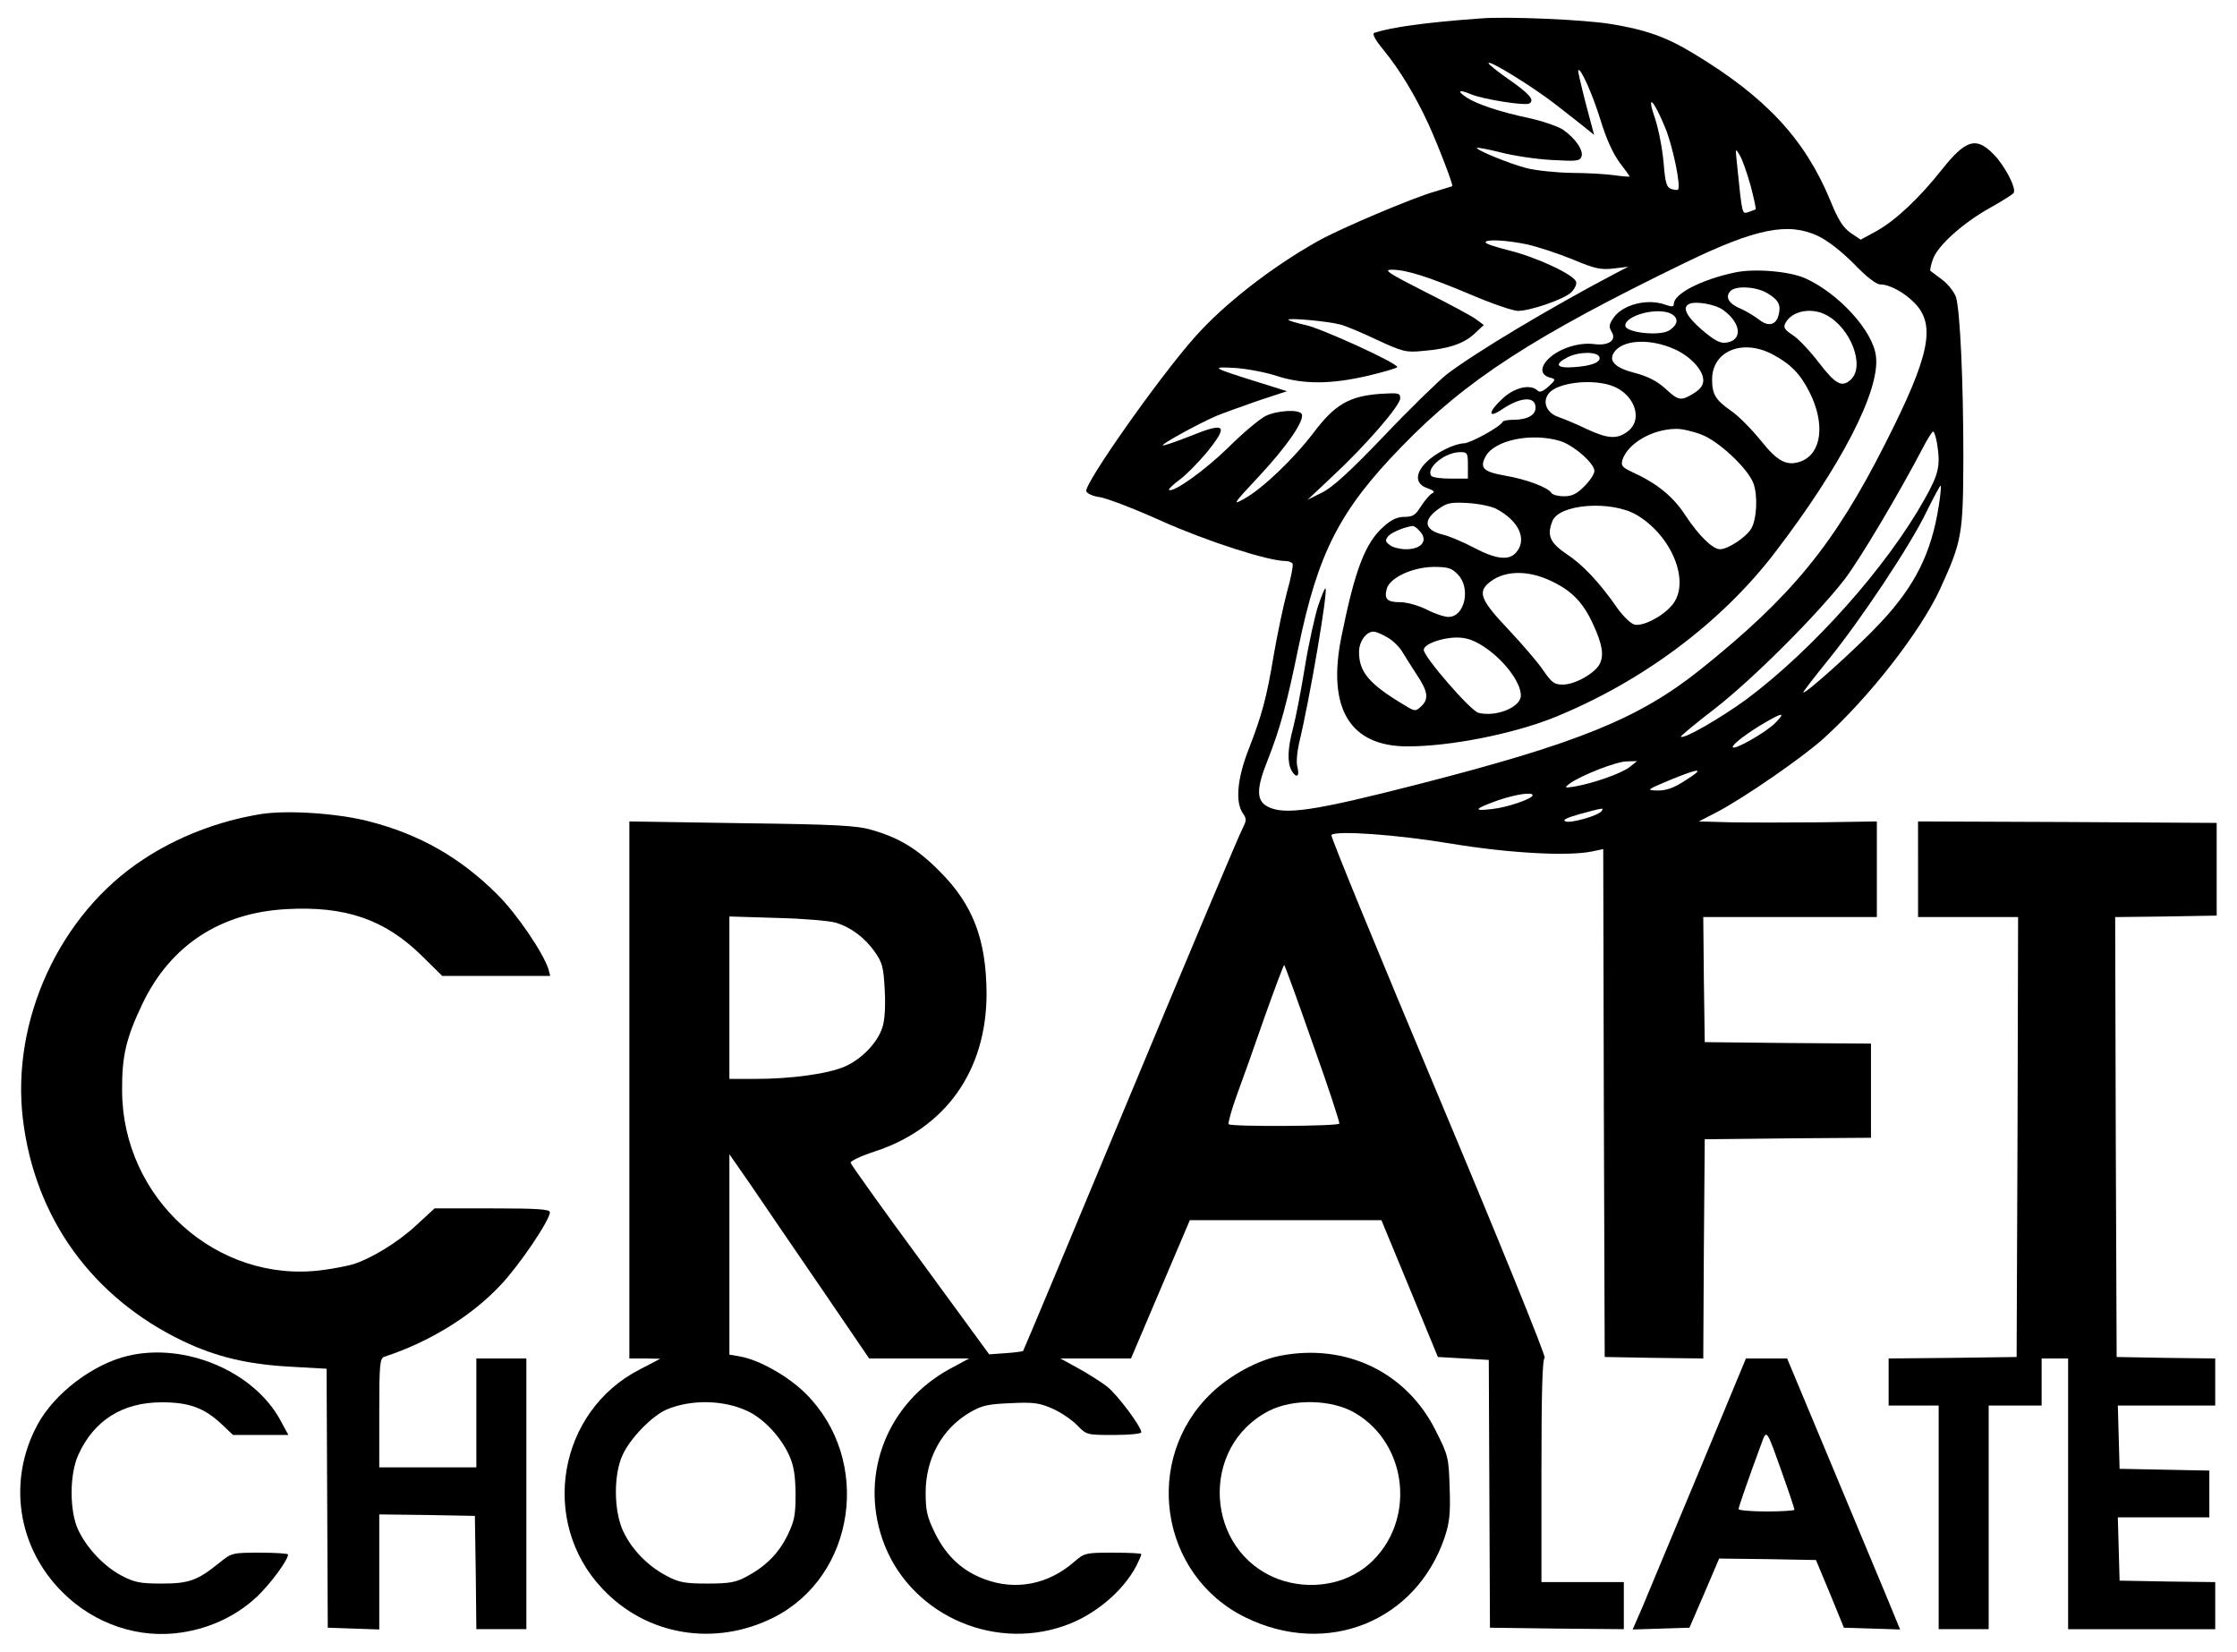
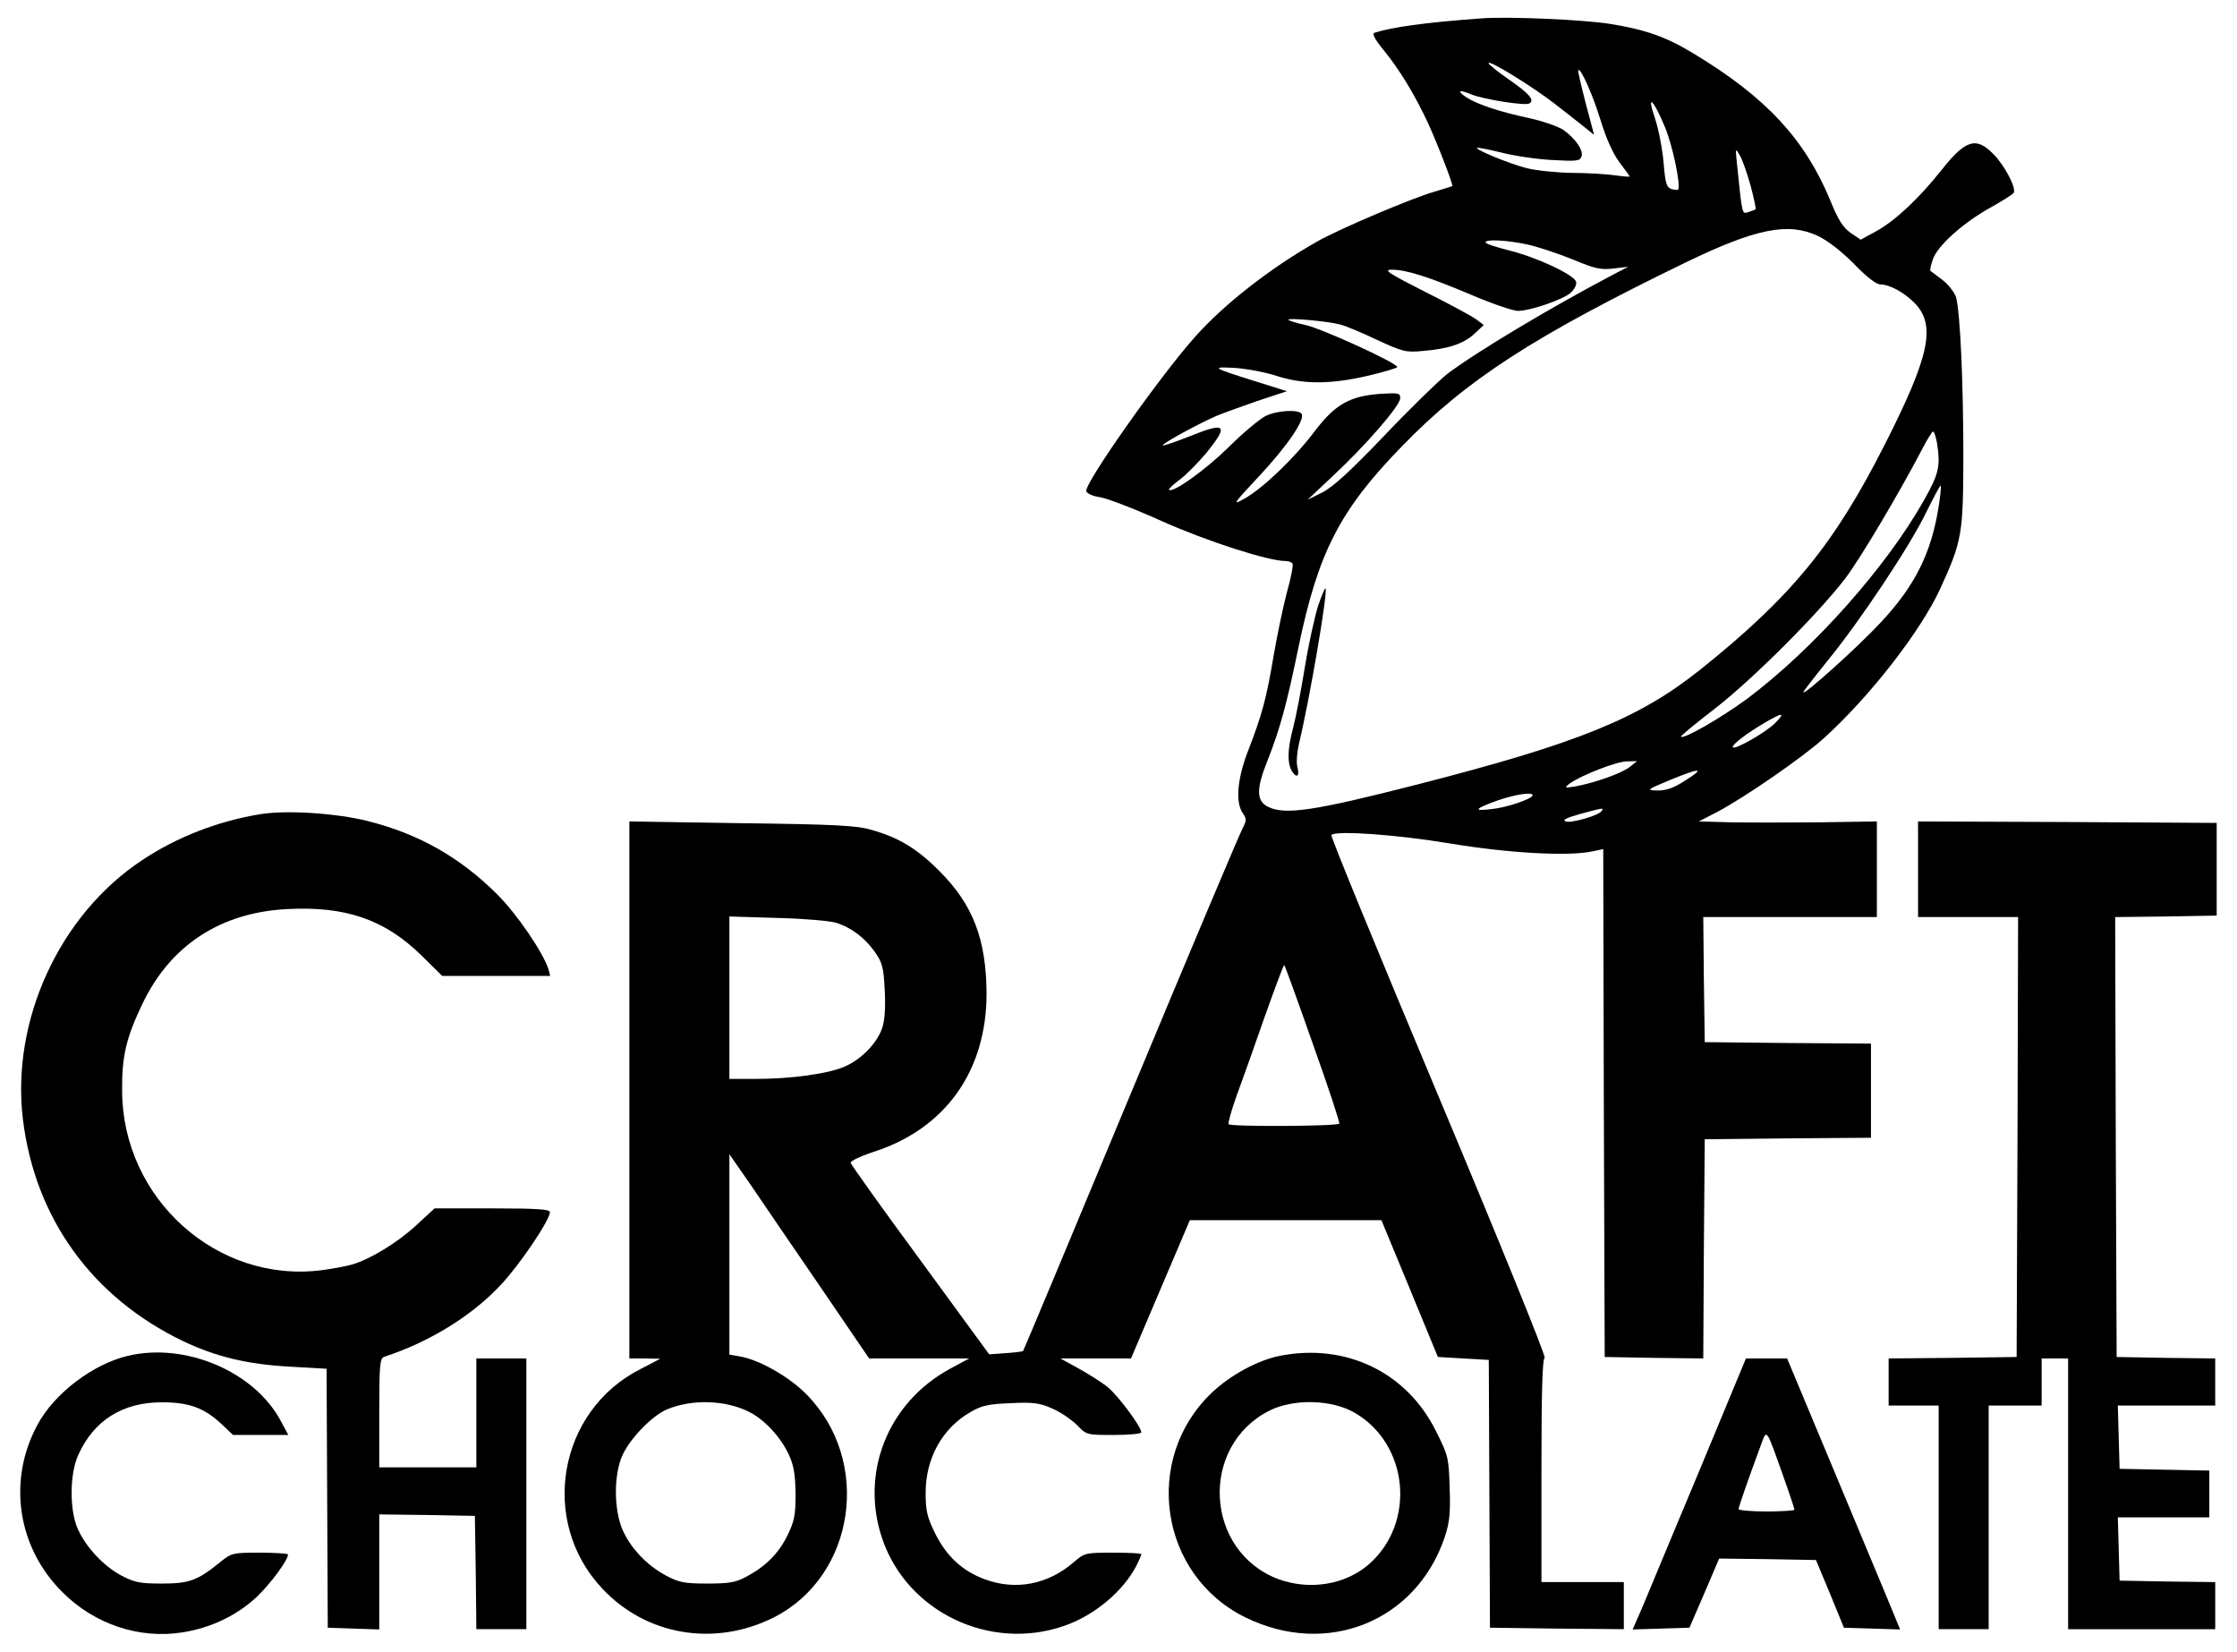
<svg xmlns="http://www.w3.org/2000/svg" version="1.1" id="Слой_1" x="0px" y="0px" viewBox="0 0 760.3 561.3" style="enable-background:new 0 0 760.3 561.3;" xml:space="preserve">
  <g transform="translate(0,1000) scale(0.1,-0.1)">
    <path d="M5034,9937.5c-193-14-304-30-363-49c-8-3,2-23,31-58c55-67,108-155,152-250c33-72,86-210,82-213c-1-1-29-9-61-19   c-74-21-322-126-396-168c-157-88-320-215-418-326c-122-137-378-501-369-524c3-8,23-17,46-20c22-3,117-39,212-82   c155-69,361-135,419-135c10,0,21-4,24-9c3-4-5-48-19-97c-13-49-33-145-45-214c-24-144-39-201-86-322c-38-97-45-178-19-215   c13-19,13-24,0-50c-9-15-180-421-380-901c-200-481-365-875-367-877c-2-1-28-5-59-7l-56-4l-234,320c-129,175-235,324-237,331   c-1,6,35,23,81,38c242,79,381,275,381,537c-1,184-46,302-159,415c-76,77-139,115-231,141c-49,15-122,19-442,23l-382,6v-912v-913h53   l52-1l-69-36c-278-142-343-516-129-744c150-161,383-200,584-99c278,141,335,534,109,760c-60,60-160,116-225,127l-35,6v340v341   l73-105c39-58,146-214,237-347l165-242h170h170l-65-35c-212-115-307-355-230-579c85-248,366-382,617-295c103,35,202,118,247,206   c9,18,16,34,16,38c0,3-43,5-96,5c-94,0-97-1-132-31c-88-77-199-99-305-59c-76,28-130,79-168,156c-27,55-32,76-32,138   c0,116,56,218,151,273c39,23,61,28,137,31c77,4,99,1,142-18c28-12,65-37,84-56c33-34,33-34,126-34c51,0,93,4,93,9   c0,19-81,128-117,156c-21,16-65,44-98,62l-60,33h120h120l100,235l100,235h326h325l96-232l96-233l87-5l86-5l2-455l2-455l228-3l227-2   v80v80h-140h-140v379c0,261,3,380,11,383c6,2-151,389-360,887c-204,486-369,887-365,890c16,16,224,1,404-29c199-33,400-44,482-27   l38,8l2-863l3-863l167-3l168-2l2,372l3,373l283,3l282,2v160v160l-282,2l-283,3l-3,213l-2,212h295h295v163v162l-192-3   c-106-1-242-1-303,0l-110,3l62,32c93,49,290,185,362,250c156,141,329,363,396,508c75,164,78,186,79,445c0,261-11,498-25,547   c-6,17-27,44-47,59s-39,29-40,30c-2,1,1,19,8,38c15,47,104,126,196,177c41,23,76,45,79,50c10,16-31,94-69,132c-59,60-94,49-176-54   c-77-97-156-171-220-207l-55-30l-34,23c-26,18-43,45-70,112c-86,207-219,350-463,497c-93,57-165,82-283,101   C5382,9933.5,5124,9944.5,5034,9937.5z M5284,9647.5c39-30,84-66,102-80l32-26l-29,109c-15,59-27,109-25,111c8,9,48-80,75-167   c20-66,43-116,65-146c19-25,35-47,35-48c0-2-24,0-52,4c-29,4-95,8-147,8c-51,1-119,8-151,16c-59,15-175,63-169,69c2,2,38-5,79-15   c41-11,119-23,172-26c87-5,98-4,104,11c8,21-21,63-63,92c-17,11-69,29-114,39c-100,21-177,47-213,70c-35,23-27,29,15,11   c41-17,185-40,198-31c19,11,0,33-69,81c-39,27-70,52-70,56C5059,9798.5,5209,9705.5,5284,9647.5z M5659,9567.5c26-62,55-201,44-212   c-1-2-11-1-22,2c-17,6-21,19-27,91c-4,46-17,113-29,149C5595,9684.5,5619,9664.5,5659,9567.5z M5950,9368.5c11-42,19-78,17-80   c-1-1-13-5-24-9c-23-7-21-15-40,169c-5,49-5,49,10,24C5922,9457.5,5938,9411.5,5950,9368.5z M6178,9198.5c34-16,80-52,123-95   c41-43,76-70,89-70c32,0,82-27,118-64c72-75,51-178-100-476c-174-344-318-520-629-769c-208-166-414-250-960-390   c-355-91-453-105-510-76c-39,20-40,60-1,157c43,109,66,194,105,384c67,323,140,466,351,683c220,227,447,374,966,626   C5968,9223.5,6077,9245.5,6178,9198.5z M5190,9169.5c36-8,106-31,155-51c76-32,96-36,139-31l50,6l-50-26c-220-116-467-264-566-339   c-31-25-128-119-215-211c-115-120-173-173-209-191l-50-25l84,79c112,104,231,241,231,266c0,18-5,19-69,15c-104-8-153-36-224-130   c-69-91-176-193-238-227c-41-23-37-17,53,79c94,101,155,190,143,210c-10,16-83,12-122-7c-19-9-77-57-127-107   c-81-79-189-156-202-144c-2,2,14,18,36,34s62,57,90,90c79,97,68,108-55,58c-48-19-89-33-92-31c-4,5,118,72,182,100   c22,9,85,32,140,51l100,33l-105,33c-150,47-157,51-70,46c41-3,104-15,140-27c90-29,182-29,308,0c56,13,102,27,102,30   c0,14-259,132-312,143c-32,7-58,15-58,18c0,7,132-5,175-16c17-4,73-27,125-52c89-41,99-44,158-38c87,7,139,25,175,59l31,29l-24,18   c-14,11-92,53-174,94c-128,65-144,76-115,76c50,0,125-24,272-86c70-30,141-54,157-54c42,0,155,39,180,62c12,11,20,27,18,36   c-4,24-138,86-230,108c-43,11-78,22-78,27C5049,9187.5,5118,9184.5,5190,9169.5z M6583,8496.5c13-80,7-106-43-195   c-128-228-377-508-603-677c-86-63-215-138-224-128c-2,2,50,45,115,95c128,99,351,322,443,442c51,67,183,289,264,444   c16,31,32,56,35,56C6574,8533.5,6579,8516.5,6583,8496.5z M6589,8278.5c-25-159-81-270-197-394c-78-84-263-250-263-237   c0,3,38,52,84,109c110,135,280,390,335,505c25,50,46,90,48,88S6595,8315.5,6589,8278.5z M6035,7544.5c-30-32-146-98-146-83   c0,10,50,48,110,83S6069,7579.5,6035,7544.5z M5539,7393.5c-28-22-123-55-185-66c-37-6-38-5-20,9c38,28,160,76,195,76l35,1   L5539,7393.5z M5729,7348.5c-39-26-65-35-95-35c-39,1-39,2,40,35C5778,7391.5,5798,7391.5,5729,7348.5z M5209,7297.5   c0-12-88-42-139-47c-66-8-59,1,22,30C5151,7300.5,5209,7309.5,5209,7297.5z M5444,7244.5c-9-16-105-43-123-36c-12,5,3,12,48,25   C5451,7255.5,5451,7255.5,5444,7244.5z M2840,6864.5c53-16,99-51,133-99c26-37,30-52,34-131c3-55,0-103-8-126   c-17-53-72-109-128-133c-57-25-183-42-304-42h-88v276v276l163-5C2731,6878.5,2820,6870.5,2840,6864.5z M4462,6452.5   c52-145,92-267,90-271c-5-9-367-11-376-2c-3,3,9,47,27,97c19,51,62,172,96,270c35,98,64,176,66,174S4411,6598.5,4462,6452.5z    M2543,5203.5c54-26,111-87,139-149c16-35,21-67,22-131c0-73-4-93-28-142c-30-61-74-105-140-140c-35-19-58-23-132-23   c-78,0-97,4-140,27c-64,34-118,90-147,153c-31,69-32,190-1,257c26,57,101,134,151,155C2351,5245.5,2463,5242.5,2543,5203.5z" />
-     <path d="M5894,9073.5c-112-24-205-72-205-106c0-10-6-11-26-4c-62,24-149,2-180-45c-15-22-15-30-5-47c17-28-11-47-59-41   c-50,7-115-13-152-46c-34-31-33-59,2-68c19-5,19-7-6-30c-19-17-30-21-37-14c-23,23-76,12-117-25c-52-47-54-73-3-38   c63,42,113,45,113,5c0-25-28-41-74-41c-19,0-36-3-38-7c-6-16-110-73-131-73c-33-1-98-33-129-65c-38-38-37-73,3-87c25-9,28-13,16-19   c-8-5-25-25-37-44c-18-29-28-35-55-35c-24,0-45-9-70-32c-64-55-99-148-145-376c-49-243,29-372,225-372c145,0,356,42,495,97   c300,121,570,322,753,561c226,295,358,551,344,667c-9,86-127,215-241,266C6081,9078.5,5960,9088.5,5894,9073.5z M6007,9003.5   c38-23,47-40,38-74c-8-34-35-41-66-16c-14,11-42,28-62,37c-41,17-54,39-37,59C5897,9030.5,5969,9026.5,6007,9003.5z M5858,8945.5   c61-45,65-103,8-110c-20-3-41,9-82,44c-53,46-68,77-42,88C5765,8977.5,5832,8965.5,5858,8945.5z M5680,8933.5c26-14,24-36-6-56   c-32-21-150-8-150,16C5524,8928.5,5635,8957.5,5680,8933.5z M6207,8929.5c84-44,133-175,83-220c-30-27-51-16-108,58   c-29,38-68,80-88,93c-30,20-34,27-25,43C6091,8943.5,6156,8956.5,6207,8929.5z M5691,8813.5c54-24,98-71,98-106c0-17-10-30-32-44   c-44-27-52-26-98,17c-28,25-60,41-102,52c-67,17-90,40-72,69C5513,8845.5,5606,8851.5,5691,8813.5z M6023,8796.5   c63-33,96-67,128-131c53-107,40-206-29-233c-48-18-80-2-138,71c-31,38-75,83-100,100c-53,37-65,56-65,107   C5819,8806.5,5921,8849.5,6023,8796.5z M5436,8786.5c6-17-26-30-84-34c-62-5-72,9-23,34C5367,8805.5,5430,8805.5,5436,8786.5z    M5471,8691.5c81-24,117-114,62-157c-36-28-68-26-139,7c-33,16-76,34-96,41c-43,14-58,54-32,83   C5296,8698.5,5401,8712.5,5471,8691.5z M5782,8523.5c59-22,158-115,177-165c16-41,12-123-7-155c-17-29-79-70-106-70   c-25,0-72,46-117,114c-42,65-97,110-183,149c-32,15-37,21-32,40c18,56,100,105,182,106C5714,8543.5,5753,8534.5,5782,8523.5z    M5302,8501.5c46-14,117-76,117-102c0-10-15-33-34-52c-26-26-42-34-69-34c-20,0-39,5-43,11c-11,19-86,47-157,59c-74,13-88,26-67,65   C5079,8504.5,5204,8530.5,5302,8501.5z M4989,8418.5v-45h-59c-33,0-63,4-66,10c-17,27,46,79,98,80   C4987,8463.5,4989,8461.5,4989,8418.5z M5084,8271.5c79-41,108-106,68-150c-24-27-68-22-142,17c-36,19-85,40-107,45   c-65,16-68,51-8,91c24,17,41,19,94,16C5025,8288.5,5068,8279.5,5084,8271.5z M5562,8250.5c122-72,185-231,121-307   c-33-39-99-73-128-66c-12,3-37,27-56,53c-63,91-120,151-175,187c-56,38-67,63-48,111C5298,8287.5,5475,8300.5,5562,8250.5z    M4823,8197.5c33-32,11-64-44-64c-20,0-45,6-55,14c-16,12-17,16-6,30c11,13,53,31,83,35C4805,8213.5,4815,8206.5,4823,8197.5z    M4954,8048.5c46-45,25-145-31-145c-14,0-47,11-74,25c-28,14-67,25-89,25c-45,0-56,10-47,45c10,38,87,74,159,75   C4921,8073.5,4934,8069.5,4954,8048.5z M5274,8024.5c68-32,107-72,141-147c31-67,37-104,22-134c-17-32-84-70-126-70   c-28,0-37,7-65,47c-17,26-71,89-119,140c-92,97-104,125-70,156C5107,8061.5,5190,8065.5,5274,8024.5z M4716,7833.5   c18-10,40-32,49-47s32-51,50-79c39-58,42-84,14-109c-18-17-21-16-57,6c-119,71-153,112-153,180c0,35,24,69,49,69   C4677,7853.5,4698,7844.5,4716,7833.5z M5040,7804.5c69-44,129-122,129-168c0-40-84-74-144-59c-26,6-186,190-186,214   c0,19,58,41,111,42C4983,7833.5,5007,7825.5,5040,7804.5z" />
    <path d="M4480,7941.5c-11-35-32-128-45-208s-31-173-40-207c-19-71-20-116-6-144c16-28,29-23,21,9c-5,15-2,50,5,82   c37,153,99,518,90,527C4503,8002.5,4492,7976.5,4480,7941.5z" />
    <path d="M887,7233.5c-144-23-286-78-403-156c-282-186-447-546-406-882s236-605,544-753c114-54,219-79,365-87l123-7l2-440l2-440   l88-3l87-3v196v195l163-2l162-3l3-192l2-193h85h85v460v460h-85h-85v-185v-185h-165h-165v185c0,168,2,186,18,191   c150,49,295,137,394,243c63,66,168,221,168,248c0,10-42,13-196,13h-196l-64-59c-63-58-155-114-217-132c-18-5-63-14-102-19   c-356-46-678,243-679,610c-1,118,14,180,69,295c95,199,265,310,490,322c200,11,333-35,458-157l71-70h184h183l-6,23   c-18,56-106,186-173,253c-126,126-266,206-440,250C1145,7236.5,976,7247.5,887,7233.5z" />
    <path d="M6519,7046.5v-163h170h170l-2-747l-3-748l-217-3l-218-2v-80v-80h85h85v-380v-380h85h85v380v380h90h90v80v80h45h45v-460   v-460h250h250v80v80l-162,2l-163,3l-3,108l-3,107h156h155v80v79l-152,3l-153,3l-3,108l-3,107h166h165v80v80l-167,2l-168,3l-3,747   l-2,748l172,2l173,3v158v157l-508,3l-507,2V7046.5z" />
    <path d="M435,5392.5c-119-28-251-128-308-235c-102-189-68-417,86-569c108-108,260-159,406-136c98,15,187,58,255,122   c46,44,105,124,105,143c0,3-43,6-96,6c-94,0-96-1-137-34c-75-61-104-71-197-71c-73,0-92,4-136,27c-60,32-118,93-148,157   c-29,64-29,187,1,253c53,118,151,179,284,179c93,0,144-19,203-74l39-37h94h94l-27,50C863,5339.5,630,5438.5,435,5392.5z" />
    <path d="M4350,5392.5c-75-15-168-65-232-126c-236-225-177-620,115-763c277-136,580-14,677,272c17,52,20,81,17,169   c-3,101-5,110-46,191C4782,5336.5,4575,5436.5,4350,5392.5z M4605,5198.5c183-107,208-373,48-514c-80-70-201-90-308-51   c-250,94-270,450-32,572C4395,5247.5,4527,5244.5,4605,5198.5z" />
    <path d="M5775,5000.5c-88-210-174-417-192-460l-34-78l97,3l96,3l51,118l50,117l165-2l164-3l48-115l47-115l96-3l95-3l-47,114   c-26,62-112,269-192,460l-145,347h-70h-70L5775,5000.5z M6058,4991.5c23-64,41-119,41-122s-43-6-95-6s-95,4-95,8c0,7,33,102,77,221   C6005,5144.5,6003,5146.5,6058,4991.5z" />
  </g>
</svg>